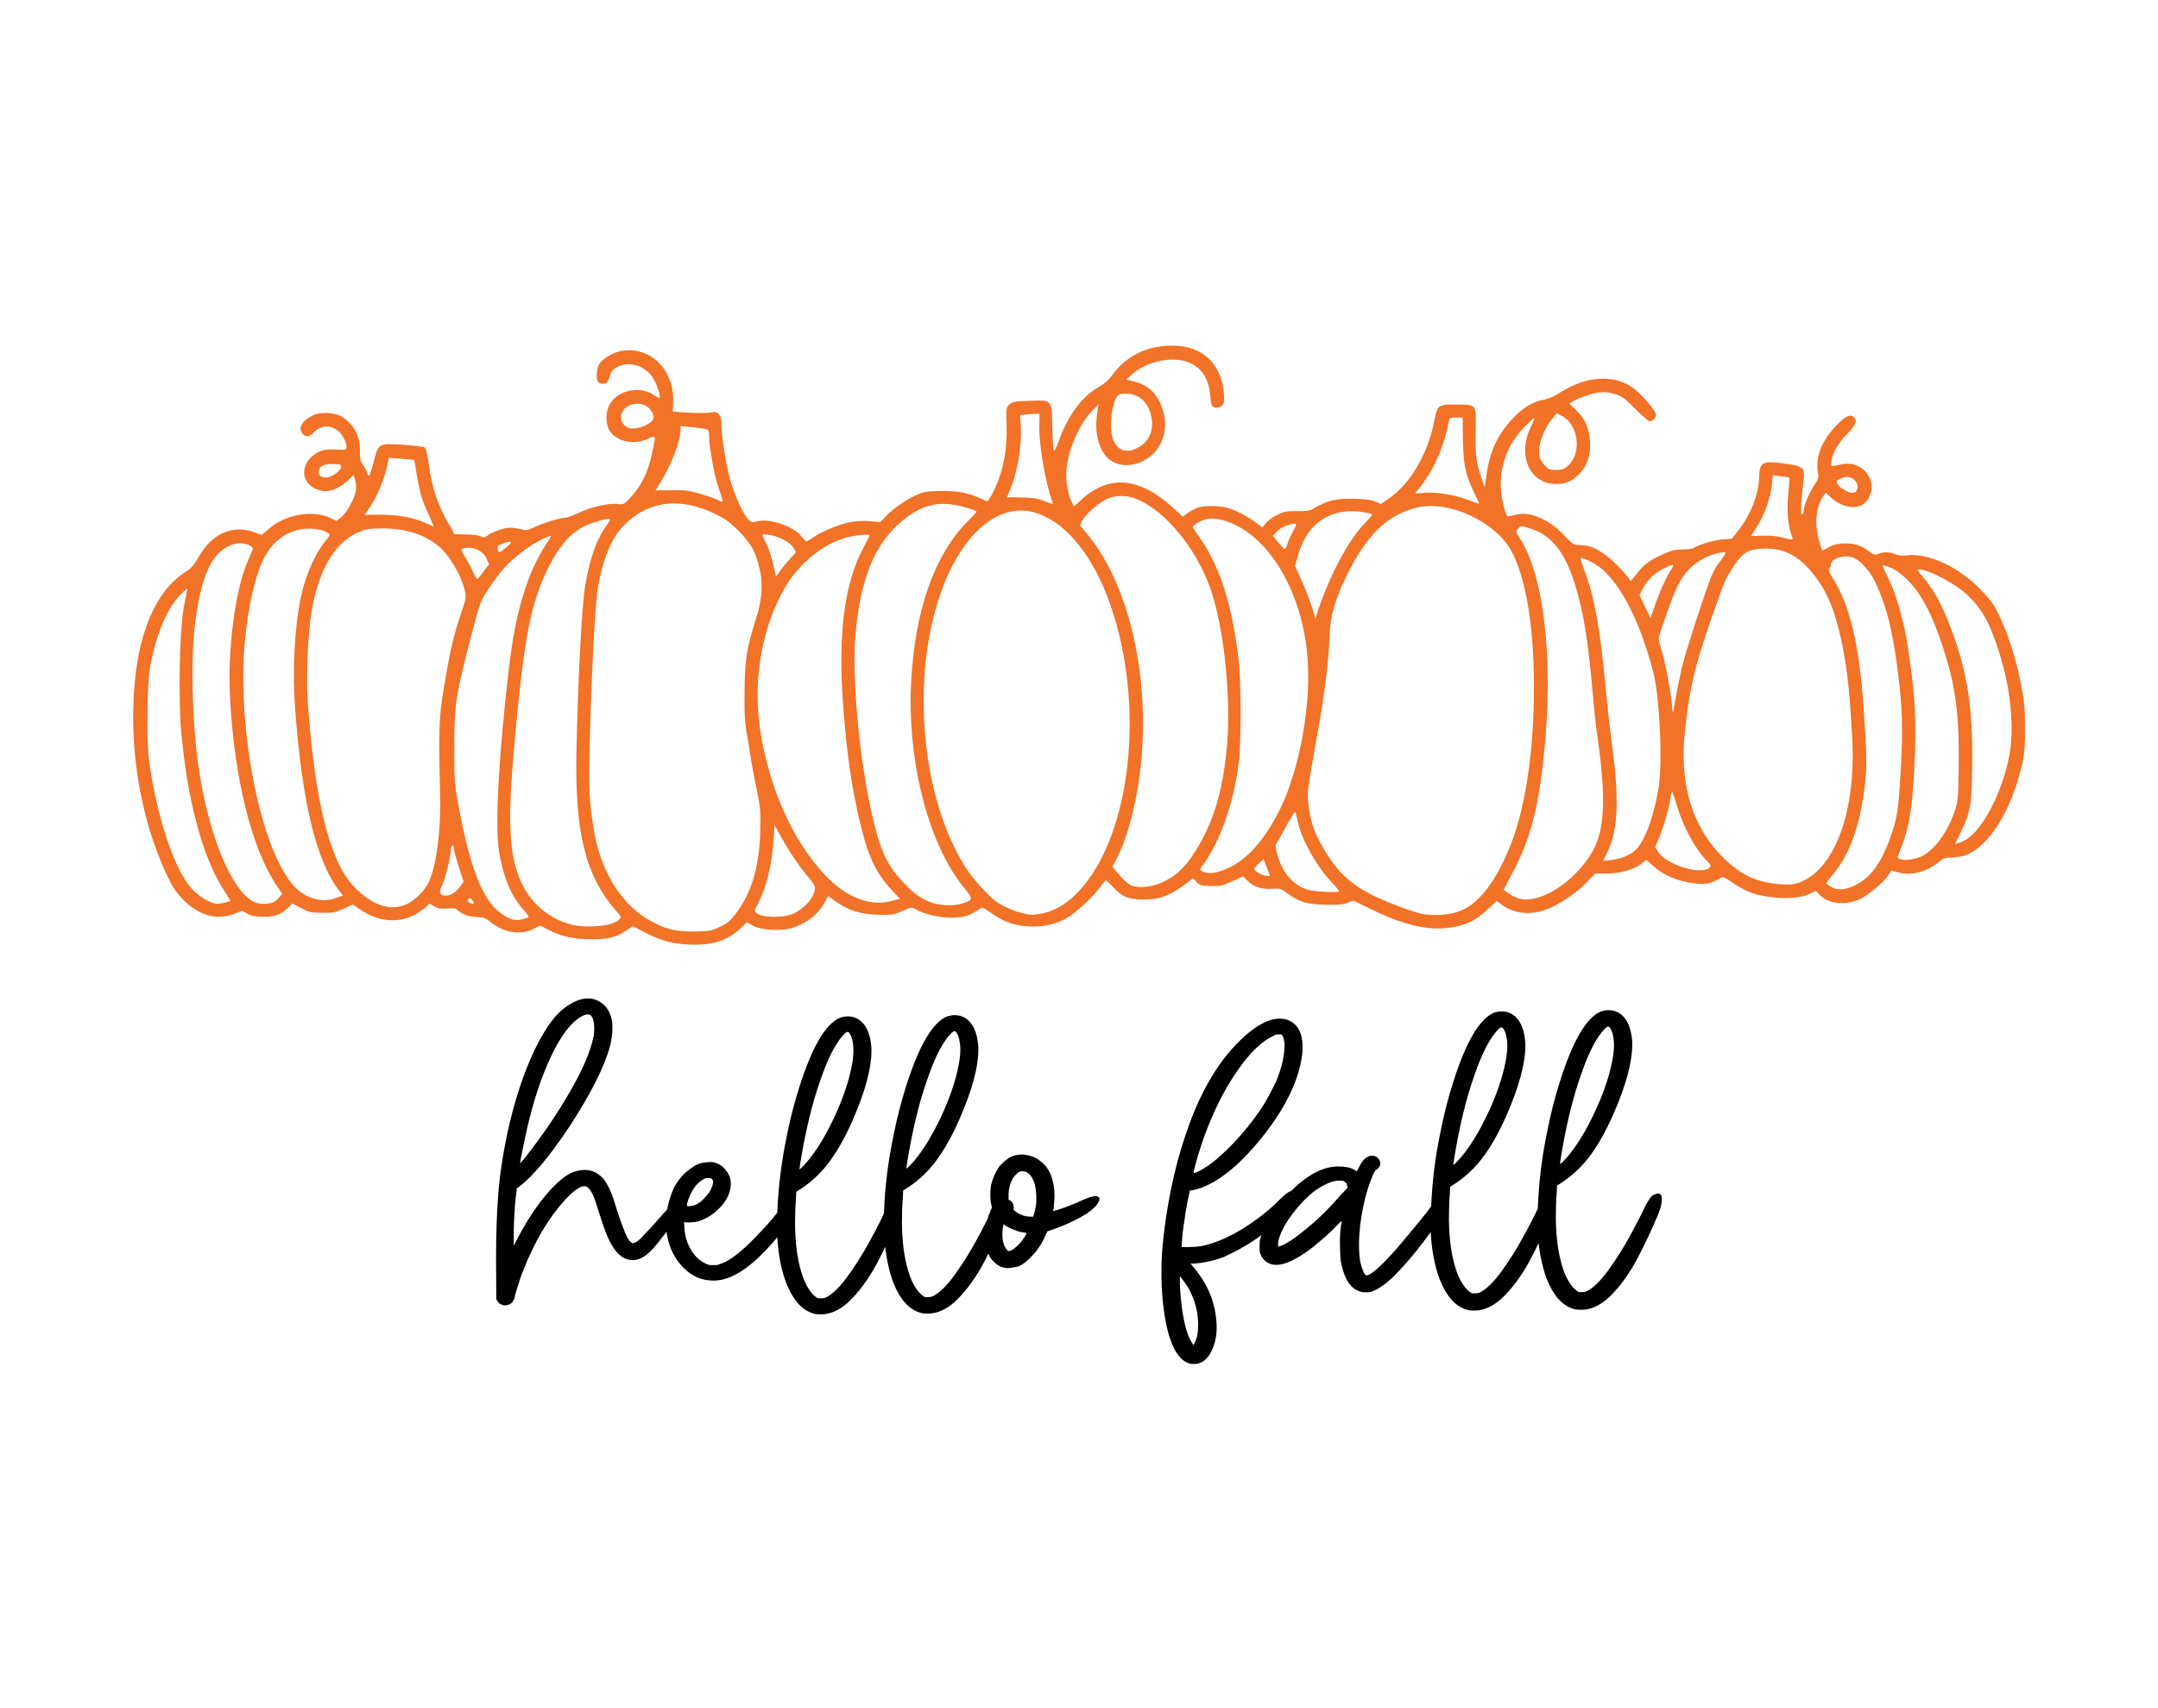
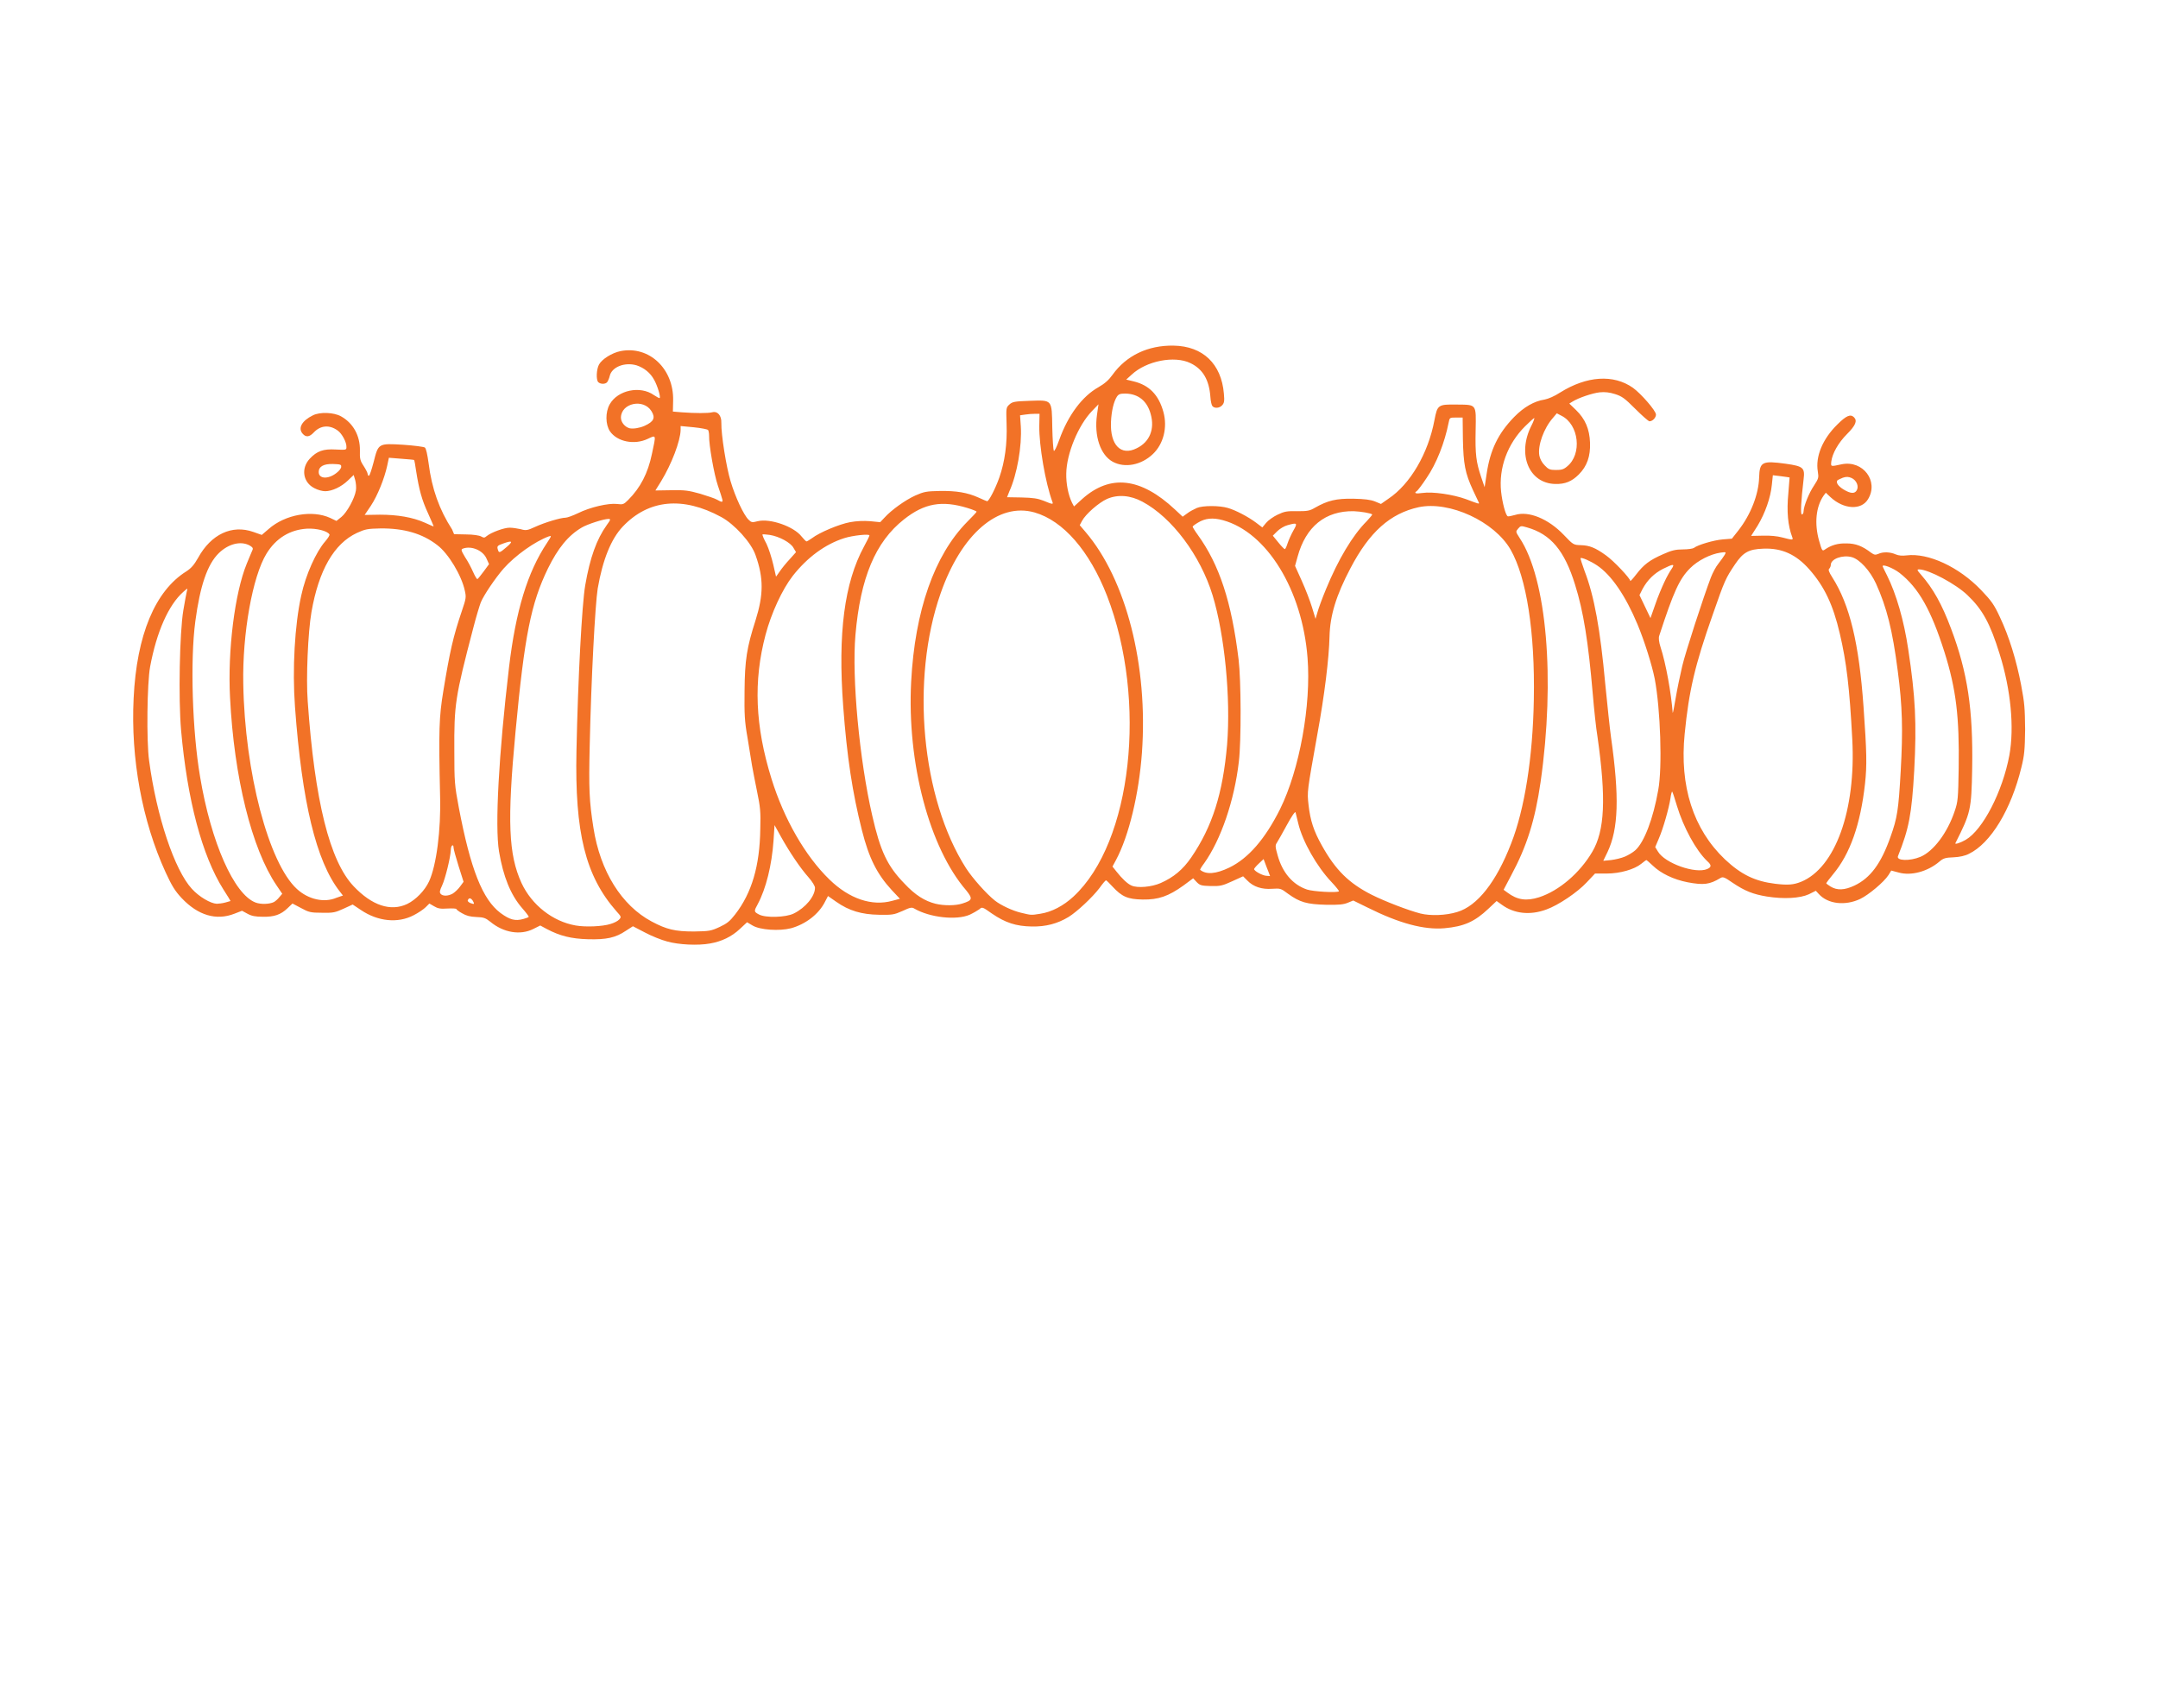
<svg xmlns="http://www.w3.org/2000/svg" version="1.1" id="Layer_1" x="0px" y="0px" width="864px" height="684px" viewBox="0 0 864 684" style="enable-background:new 0 0 864 684;" xml:space="preserve">
  <style type="text/css">
	.st0{fill:#F27227;}
	.st1{fill:#D42027;}
	.st2{fill:#090B0C;}
	.st3{fill:#96B696;}
	.st4{fill:#010101;}
	.st5{fill:#397438;}
	.st6{fill:none;}
	.st7{fill:#9C1C26;}
	.st8{fill:#F47D3B;}
	.st9{fill:#F37123;}
	.st10{fill:#FFFFFF;}
	.st11{fill:#6AAE44;}
	.st12{fill:#D57128;}
	.st13{fill:#F58020;}
	.st14{fill:#FCB017;}
	.st15{fill:#D33027;}
	.st16{fill:#128542;}
	.st17{fill:#7A2A26;}
	.st18{fill:#DAB228;}
	.st19{fill:#45853E;}
	.st20{fill:#FBF5F2;}
	.st21{fill:#0D0E0E;}
	.st22{fill:#EDC7B5;}
	.st23{fill:#BA2025;}
	.st24{fill:#009247;}
	.st25{fill:#EDA232;}
	.st26{fill:#723F1A;}
	.st27{fill:#F37125;}
	.st28{fill:#713D18;}
	.st29{fill:#8F1F1F;}
	.st30{fill:#0F8041;}
	.st31{fill:#EA6A27;}
	.st32{fill:#EEA134;}
	.st33{fill:#D4992D;}
	.st34{fill:#8A2521;}
	.st35{fill:#F1A234;}
	.st36{fill:#B82B25;}
	.st37{fill:#94977D;}
	.st38{fill:#812924;}
	.st39{fill:#723E19;}
	.st40{fill:#EA6B27;}
	.st41{fill:#EDA233;}
	.st42{fill:#D29C5E;stroke:#D29C5E;}
	.st43{fill:#EE7823;}
	.st44{fill:#BC4C27;}
	.st45{fill:#161616;}
	.st46{fill:#EE7023;}
	.st47{fill:#E5A86C;}
	.st48{fill:#C78A2B;}
	.st49{fill:#F6A822;}
</style>
  <g>
    <g>
-       <path d="M439,479l-0.5,0c-1.2,0-3.3,0.7-6.3,2.1c-0.4,0.2-1.1,0.6-2.3,1c-1.1,0.5-2.3,0.9-3.6,1.4c-1.3,0.5-2.4,0.8-3.3,1.1    c-0.6,0.2-1,0.3-1.3,0.3c-0.1,0-0.1,0-0.1-0.1c0.2-0.4,0.3-1.3,0.4-2.5c0.1-1.3,0.2-2.4,0.2-3.4c0-4.7-1.1-8.5-3.1-11.4    c-0.5-0.7-1.1-1.4-2-2.1c-0.9-0.7-1.6-1.3-2.2-1.6c-0.6-0.3-1.3-0.6-2.2-0.9c-0.8-0.2-1.6-0.4-2.4-0.5c-0.4-0.1-0.8-0.1-1.2-0.1    c-1.8,0-3.5,0.4-5.1,1.3c-0.5,0.4-1.2,0.9-2,1.6c-0.8,0.7-1.4,1.3-1.9,1.9c-1.5,2.1-2.6,4.6-3.3,7.4c-0.2,1.1-0.3,2.4-0.3,4    c0,1.5,0.1,2.8,0.4,3.9l0.2,1.3l-0.6,1.3c-0.4,1-0.8,2-1.1,3.1c-1.2,2.4-2.7,5.3-4.5,8.6c-2.6,4.8-5.5,9.4-8.6,13.7    c-3.1,4.3-6,7.2-8.7,8.6c-0.5,0.2-1.1,0.4-1.6,0.4l-1.6,0c-0.4-0.1-0.9-0.5-1.5-1c-0.6-0.5-1.1-1.1-1.5-1.6    c-1.6-2.1-2.9-4.8-3.9-8.3c-1.5-5.1-2.3-11.3-2.4-18.6c0-3.4,0.1-7.1,0.4-10.9l0.1-2.3l0.7-0.4c4.5-2.8,8.5-6.3,11.9-10.7    c3.4-4.4,6.7-10.1,9.8-17.1c5.2-11.8,7.8-21.4,7.7-28.7l0-0.6c-0.4-6.1-2.4-10.1-5.9-11.9c-1.2-0.6-2.4-0.8-3.6-0.8    c-1,0-2,0.2-3,0.5c-5.8,2.4-11.3,11.7-16.4,27.9c-2,6.3-3.7,12.8-5,19.5c-2.2,10.3-3.5,20.8-3.9,31.3c0,0.1,0,0.1,0,0.2    c-1.3,2.9-3.2,6.6-5.8,11.3c-2.6,4.8-5.5,9.4-8.6,13.7c-3.1,4.3-6,7.2-8.7,8.6c-0.5,0.2-1.1,0.4-1.6,0.4l-1.6,0    c-0.4-0.1-0.9-0.5-1.5-1c-0.6-0.5-1.1-1.1-1.5-1.6c-1.6-2.1-2.9-4.8-3.9-8.3c-1.5-5.1-2.3-11.3-2.4-18.6c0-3.4,0.1-7.1,0.4-10.9    l0.1-2.3l0.7-0.4c4.5-2.8,8.5-6.3,11.9-10.7c3.4-4.4,6.7-10.1,9.8-17.1c5.2-11.8,7.8-21.4,7.7-28.7l0-0.6    c-0.4-6.1-2.4-10.1-5.9-11.9c-1.2-0.6-2.4-0.8-3.6-0.8c-1,0-2,0.2-3,0.5c-5.8,2.4-11.3,11.7-16.4,27.9c-2,6.3-3.7,12.8-5,19.5    c-2.1,10.1-3.4,20.3-3.8,30.7c-2.3,3-5.5,6.5-9.5,10.6c-4.3,4.4-8.2,7.6-11.7,9.3c-1,0.4-1.9,0.7-2.6,1c-0.5,0.1-0.9,0.1-1.4,0.1    l-0.8,0c-0.6,0-1.1,0-1.4-0.1c-0.3-0.1-0.7-0.2-1.3-0.5c-3.2-1.5-5.6-4.3-7.2-8.2c-0.8-2-1.2-4.2-1.3-6.4l-0.1-2.1l0.7,0.2l1.1,0    c0.5,0,1.1,0,1.8-0.1c0.7,0,1.5-0.2,2.3-0.4c3.1-1,5.9-2.8,8.4-5.4c2.5-2.6,4-5.4,4.3-8.4c0.1-0.4,0.1-0.8,0.1-1.3    c0-2.5-1.1-4.6-3.2-6.6c-1.5-1.3-3.2-2-5.2-2c-0.5,0-1.7,0.2-3.3,0.4c-1.7,0.3-3.8,1.6-6.5,3.9c-2.4,2.3-4.2,4.8-5.3,7.7    c-0.9,2.3-1.5,4.6-2,7c-0.3,0.4-0.7,0.8-1.2,1.3c-2.2,2.6-4.7,5.4-7.4,8.2c-2.3,2.7-4,4-5.1,4c-1,0-2.2-1.7-3.5-5.1    c-0.8-2-1.8-4.8-3-8.4c-1-3.5-1.9-6.1-2.7-7.8c-0.8-1.7-1.6-3.1-2.4-4.2c-2.2-2.6-4.8-3.9-7.9-3.8c-1.6,0-3.2,0.4-5,1.1    c-2.7,1.2-5.8,3.8-9.3,7.7c-4.9,5.6-9.2,12.3-13,19.8c-0.2,0.4-0.4,0.8-0.6,1.2c-0.2,0.4-0.3,0.6-0.3,0.6l0-1.8c0-1.2,0-2.7,0-4.5    c0-1.8,0.1-3.6,0.2-5.4c0.1-1.8,0.2-3.4,0.3-4.8c0.1-1,0.2-2,0.3-2.9c0.1-1,0.2-1.8,0.3-2.5l0.1-1.1l0.2-0.2    c0.2-0.1,0.3-0.2,0.6-0.4c5.4-4,12.2-12,20.3-24.2c8.6-13.2,14-23.9,16.3-32.4c0.6-2.6,0.9-5,0.9-7.2c0-4-1.2-7.1-3.6-9.3    c-1.9-1.6-4-2.4-6.2-2.4c-2.8,0-5.8,1.2-9.1,3.6c-3.5,2.5-6.9,6.9-10.3,13.2c-4.8,8.9-8.8,20-12,33.3c-2.3,10-3.8,19.3-4.5,28.1    c-0.6,8-0.9,16.5-0.9,25.5l0.1,16.7l0.4,0.7c0.3,0.7,0.9,1.2,1.9,1.6c0.2,0.1,0.4,0.1,0.6,0.2c0.3,0,0.5,0,0.8,0    c1.6-0.1,2.8-0.9,3.4-2.4c0.1-0.2,0.2-0.4,0.2-0.6c0.1-0.2,0.1-0.4,0.1-0.4c0-0.3,0.2-1.1,0.6-2.3c0.4-1.3,0.8-2.7,1.3-4.2    c0.5-1.5,1-2.9,1.5-4.1c4.6-11.7,10.2-21.1,16.8-28.3c3.3-3.6,5.9-5.4,7.7-5.4c0.2,0,0.5,0,0.7,0.1c1.2,0.5,2.4,2.3,3.5,5.4    c0.2,0.5,0.4,1.3,0.8,2.5c0.4,1.2,0.8,2.4,1.2,3.7c1.3,4.1,2.4,7.2,3.5,9.5c2.3,5,5.1,7.8,8.5,8.3c0.4,0.1,0.8,0.1,1.2,0.1    c3,0,6.2-2.1,9.4-6.2c0.7-0.8,1.5-1.8,2.3-2.9c0.6-0.7,1.2-1.5,1.8-2.3c0,0.4,0.1,0.8,0.1,1.2c1.1,6.1,3.8,10.9,7.9,14.4    c2.5,2.1,5.2,3.4,8.2,3.8c0.9,0.1,1.7,0.2,2.6,0.2c4.1,0,8.4-1.7,12.9-5c3.6-2.6,7.1-6,10.7-10.1c0.7-0.8,1.3-1.5,1.9-2.3    c0.4,7,1.6,13.2,3.6,18.4c2.9,7.3,6.8,11.4,11.8,12.4c0.6,0.1,1.5,0.1,2.6,0.1c3.4-0.1,6.9-1.7,10.4-4.8    c4.3-4.1,8.2-9.4,11.6-15.8c1.2-2.2,2.2-4.3,3.2-6.4c0.6,5.3,1.7,10.1,3.2,14.2c2.9,7.3,6.8,11.4,11.8,12.4    c0.6,0.1,1.5,0.1,2.6,0.1c3.4-0.1,6.9-1.7,10.4-4.8c4.3-4.1,8.2-9.4,11.6-15.8c0.6-1.2,1.2-2.3,1.7-3.4c0.3,0.7,0.6,1.3,1,1.9    c2,2.6,4.4,4,6.9,3.9c0.5,0,1.6-0.2,3.4-0.5c1.8-0.4,3.8-1.8,6.2-4.4c2.2-2.3,4-5,5.4-8.2l0.7-1.6l1.5-0.5    c5.5-1.9,10.2-4.1,14.1-6.5c2.5-1.7,4.1-3.2,4.8-4.6c0.3-0.5,0.5-0.9,0.5-1.3C440.2,479.5,439.8,479.1,439,479z M363,466.9    c0.1-0.6,0.2-1.2,0.3-2c2-12.3,4.6-23.1,7.9-32.5c3.2-9.4,6.5-15.6,9.7-18.7c0.5-0.5,0.9-0.8,1.2-0.8c0.3,0,0.5,0.1,0.8,0.5    c1,1.5,1.5,3.7,1.6,6.5c0,2-0.2,4.2-0.7,6.7c-1.2,6.2-3.5,13-6.9,20.3c-3.4,7.3-6.9,13.1-10.6,17.6c-0.5,0.6-1.1,1.2-1.6,1.8    c-0.5,0.6-1,1-1.3,1.3c-0.3,0.2-0.5,0.3-0.6,0.3C362.8,467.8,362.9,467.5,363,466.9z M320.2,467.2c0.1-0.6,0.2-1.2,0.3-2    c2-12.3,4.6-23.1,7.9-32.5c3.2-9.4,6.5-15.6,9.7-18.7c0.5-0.5,0.9-0.8,1.2-0.8c0.3,0,0.5,0.1,0.8,0.5c1,1.5,1.5,3.7,1.6,6.5    c0,2-0.2,4.2-0.7,6.7c-1.2,6.2-3.5,13-6.9,20.3c-3.4,7.3-6.9,13.1-10.6,17.6c-0.5,0.6-1.1,1.2-1.6,1.8c-0.5,0.6-1,1-1.3,1.3    c-0.3,0.2-0.5,0.3-0.6,0.3C320.1,468.1,320.1,467.8,320.2,467.2z M275.1,481.8c0-0.1,0-0.1,0.1-0.2c0.5-1.8,1.2-3.5,2.3-5.3    c1.1-1.8,2.5-3.2,4.3-4.2c0.7-0.3,1.3-0.4,1.9-0.4c0.5,0,0.9,0.1,1.2,0.3c0.4,0.3,0.6,0.7,0.6,1.3c0,0.6-0.2,1.4-0.6,2.3    c-0.5,1.5-1.7,3-3.4,4.7c-1.7,1.7-3.5,2.6-5.4,2.7l-0.2,0c-0.5,0-0.9-0.1-0.9-0.2l0-0.1C275,482.5,275.1,482.2,275.1,481.8z     M208.3,465.3c0-0.1,0.1-0.6,0.2-1.3c0.2-0.7,0.3-1.5,0.5-2.4c2.3-12.2,5.2-23,8.9-32.3c3.7-9.3,7.6-16,11.8-20    c2.3-2,4.2-3.1,5.7-3.1c1.6,0,2.5,1.9,2.5,5.7l0,0.5c0,0.8-0.1,1.7-0.2,2.5c-0.2,0.8-0.4,1.7-0.7,2.8c-1.5,5.5-4.6,12.3-9.3,20.3    c-4.7,8.1-10.2,16.2-16.5,24.3c-0.5,0.7-1,1.3-1.5,1.9c-0.5,0.6-0.8,0.9-0.9,1.1l-0.6,0.5L208.3,465.3z M410.6,494.7    c-0.8,1.3-1.7,2.6-2.8,3.7c-1.1,1.1-2.1,1.9-2.9,2.3c-0.2,0.1-0.4,0.1-0.6,0.2c-0.2,0.1-0.3,0.1-0.4,0.1c-0.3,0-0.7-0.4-1.2-1.1    c-0.5-0.7-0.8-1.6-1.1-2.6c-0.2-0.7-0.2-1.6-0.3-2.7c0-1.1,0.1-2.1,0.2-3c0.1-0.4,0.2-0.7,0.2-0.9l0-0.4l0.4,0.2    c0.2,0.1,0.5,0.3,0.8,0.5c0.8,0.5,1.7,0.9,2.7,1.3c1,0.4,2,0.8,2.9,1l1.8,0.3c0.4,0,0.6,0.1,0.6,0.2    C411,494,410.9,494.3,410.6,494.7z M413.8,486.8c0,0.1,0,0.2-0.1,0.3c-0.1,0.1-0.2,0.1-0.2,0.1l-0.6,0c-2.5,0-4.6-0.7-6.3-2.1    l-0.8-0.6c0.1-0.4,0.1-0.7,0.1-0.9c0-0.6-0.1-1.1-0.4-1.7c-0.3-0.6-0.8-1.1-1.7-1.5l0-1.8c0-2.5,0.6-4.8,1.8-6.9    c0.4-0.6,0.8-1.1,1.4-1.6c0.5-0.5,1-0.9,1.5-1c0.3-0.1,0.6-0.1,0.8-0.1c2,0,3.6,1.4,4.7,4.3c0.6,1.5,0.8,3.4,0.9,5.6    c0,0.3,0,1.1,0,2.5C414.9,482.6,414.5,484.4,413.8,486.8z" />
-       <path d="M665.3,479.3c-0.2-0.9-0.7-1.4-1.4-1.4c-0.4,0-1,0.2-1.9,0.6c-0.9,0.4-2,2-3.4,4.7c-1.3,2.9-3.3,6.7-5.9,11.5    c-2.6,4.8-5.5,9.4-8.6,13.7c-3.1,4.3-6,7.2-8.7,8.6c-0.5,0.2-1.1,0.4-1.6,0.4l-1.6,0c-0.4-0.1-0.9-0.5-1.5-1    c-0.6-0.5-1.1-1.1-1.5-1.6c-1.6-2.1-2.9-4.8-3.9-8.3c-1.5-5.1-2.3-11.3-2.4-18.6c0-3.4,0.1-7.1,0.4-10.9l0.1-2.3l0.7-0.4    c4.5-2.8,8.5-6.3,11.9-10.7c3.4-4.4,6.7-10.1,9.8-17.1c5.2-11.8,7.8-21.4,7.7-28.7l0-0.6c-0.4-6.1-2.4-10.1-5.9-11.9    c-1.2-0.6-2.4-0.8-3.6-0.8c-1,0-2,0.2-3,0.5c-5.8,2.4-11.3,11.7-16.4,27.9c-2,6.3-3.7,12.8-5,19.5c-2.2,10.3-3.5,20.8-3.9,31.3    c0,0.1,0,0.1,0,0.2c-1.3,2.9-3.2,6.6-5.8,11.3c-2.6,4.8-5.5,9.4-8.6,13.7c-3.1,4.3-6,7.2-8.7,8.6c-0.5,0.2-1.1,0.4-1.6,0.4l-1.6,0    c-0.4-0.1-0.9-0.5-1.5-1c-0.6-0.5-1.1-1.1-1.5-1.6c-1.6-2.1-2.9-4.8-3.9-8.3c-1.5-5.1-2.3-11.3-2.4-18.6c0-3.4,0.1-7.1,0.4-10.9    l0.1-2.3l0.7-0.4c4.5-2.8,8.5-6.3,11.9-10.7c3.4-4.4,6.7-10.1,9.8-17.1c5.2-11.8,7.8-21.4,7.7-28.7l0-0.6    c-0.4-6.1-2.4-10.1-5.9-11.9c-1.2-0.6-2.4-0.8-3.6-0.8c-1,0-2,0.2-3,0.5c-5.8,2.4-11.3,11.7-16.4,27.9c-2,6.3-3.7,12.8-5,19.5    c-2.1,9.9-3.4,20-3.8,30.2c-0.1,0.1-0.1,0.1-0.2,0.2c-0.7,1-2.2,3-4.6,5.9c-2.4,3-5.1,6.1-8,9.6c-2.9,3.4-5.6,6.3-8.1,8.6    c-2.3,2.2-4,3.3-5,3.3l-0.2,0c-0.4-0.2-0.8-0.8-1.2-1.9c-0.4-1-0.8-2.2-1.1-3.5c-0.3-1.8-0.5-4.1-0.5-6.8c0-2.7,0.2-5.4,0.5-8.1    c1-7.6,2.6-13.8,4.5-18.5c0.8-2.2,1.5-3.3,2-3.5c0.3-0.1,0.6-0.4,0.9-0.8c0.3-0.4,0.5-0.8,0.6-1.2l0-0.5c0-0.8-0.3-1.5-0.9-2.1    c-0.6-0.7-1.4-1-2.4-1c-2,0-3.8,1.6-5.3,4.8l-0.8,1.5l-0.7-0.5c-0.5-0.3-0.9-0.5-1.4-0.7c-0.5-0.2-1.1-0.4-1.8-0.5    c-0.9-0.2-2-0.3-3.3-0.3c-1.2,0-2.4,0.1-3.5,0.3c-4.8,1-9.6,3.8-14.4,8.4c-0.4,0.4-0.8,0.8-1.3,1.2c0,0,0,0,0,0    c-0.7,0-2.3,1.3-4.8,3.7c-3.6,3.7-8.3,7.4-14.1,11.1c-5.8,3.6-11.3,6-16.5,7.1c-1.2,0.2-2.4,0.4-3.7,0.4c-1.3,0.1-2.4,0.1-3.2,0.1    l-1.4-0.1l0-0.6c0-0.5,0.1-1.8,0.3-4c0.2-2.2,0.5-4.3,0.9-6.5c0.1-1.3,0.4-2.9,0.7-4.6c0.3-1.8,0.6-3.3,0.9-4.6    c0.3-1.3,0.4-2,0.4-2.1c0.1-0.1,0.2-0.1,0.4-0.2c0.2,0,0.4-0.1,0.8-0.1c3.3-0.6,7.2-2.3,11.4-5.2c5.7-3.9,11.5-9.7,17.6-17.5    c8.7-11.3,13.7-21.9,14.9-32c0.1-1,0.1-1.9,0.1-2.8c0-5.3-1.8-8.7-5.3-10.4c-1.3-0.6-2.5-0.8-3.9-0.8c-3.4,0-7.3,1.7-11.7,5.1    c-5.3,4.3-10,9.6-14,15.8c-4,6.2-7.3,13-10,20.2c-2.7,7.2-4.9,14.5-6.6,21.9c-2.1,9.1-3.6,18.3-4.5,27.6c-0.4,4-0.5,8-0.5,11.9    c0,5.3,0.4,10.6,1.2,15.9c0.5,3.1,1.1,6.1,1.9,8.7c2.2,7,5.2,10.7,9.2,11.2l0.7,0c3.5,0,6.1-2.3,7.8-6.9c0.9-2.4,1.4-5.2,1.3-8.5    c-0.3-8.8-3.4-16.5-9.3-23.4l-1.1-1.4l1.3,0c4.1-0.3,8.2-1.2,12.1-2.7c5.4-2.5,10.4-5.3,14.9-8.7c-0.2,0.8-0.5,1.5-0.6,2.3    c-0.1,0.6-0.1,1.3-0.1,1.9c0,0.3,0,0.8,0,1.5c0,0.7,0.1,1.4,0.4,2c0.9,2.2,2.5,3.6,4.9,4.1c0.5,0.1,1,0.1,1.5,0.1    c3.5,0,8.2-2.3,14.2-6.8c1.3-1.1,2.8-2.3,4.5-3.8c1.7-1.4,3-2.7,4.1-3.8c0.5-0.5,1-1,1.5-1.5l1-1l0.7-0.7l0,0.5    c-0.2,1.2-0.4,2.5-0.5,3.9c-0.1,1.4-0.2,3.3-0.1,5.6c0,1.5,0,2.6,0.1,3.3c0,0.7,0.1,1.3,0.1,1.8c0,0.5,0.1,1,0.2,1.6    c0.5,2.3,1.1,4.3,1.8,5.9c1.5,3.3,3.7,5.3,6.6,5.9c0.6,0.1,1.2,0.1,1.6,0.1c0.4,0,0.9,0,1.6-0.1c3-0.8,6.5-3.2,10.4-7.2    c3.9-4,7.5-8.3,11-12.9c1.1-1.4,2-2.7,2.9-3.9c0.4,7.3,1.6,13.6,3.6,18.9c2.9,7.3,6.8,11.4,11.8,12.4c0.6,0.1,1.5,0.1,2.6,0.1    c3.4-0.1,6.9-1.7,10.4-4.8c4.3-4.1,8.2-9.4,11.6-15.8c1.2-2.2,2.2-4.3,3.2-6.4c0.6,5.3,1.7,10.1,3.2,14.2    c2.9,7.3,6.8,11.4,11.8,12.4c0.6,0.1,1.5,0.1,2.6,0.1c3.4-0.1,6.9-1.7,10.4-4.8c4.3-4.1,8.2-9.4,11.6-15.8    c3.4-6.5,6.1-12.4,8.3-17.7c0.9-2.3,1.4-4.1,1.4-5.4C665.4,479.9,665.4,479.5,665.3,479.3z M624.7,465.1c0.1-0.6,0.2-1.2,0.3-2    c2-12.3,4.6-23.1,7.9-32.5c3.2-9.4,6.5-15.6,9.7-18.7c0.5-0.5,0.9-0.8,1.2-0.8c0.3,0,0.5,0.1,0.8,0.5c1,1.5,1.5,3.7,1.6,6.5    c0,2-0.2,4.2-0.7,6.7c-1.2,6.2-3.5,13-6.9,20.3c-3.4,7.3-6.9,13.1-10.6,17.6c-0.5,0.6-1.1,1.2-1.6,1.8c-0.5,0.6-1,1-1.3,1.3    c-0.3,0.2-0.5,0.3-0.6,0.3C624.6,465.9,624.7,465.6,624.7,465.1z M582,465.4c0.1-0.6,0.2-1.2,0.3-2c2-12.3,4.6-23.1,7.9-32.5    c3.2-9.4,6.5-15.6,9.7-18.7c0.5-0.5,0.9-0.8,1.2-0.8c0.3,0,0.5,0.1,0.8,0.5c1,1.5,1.5,3.7,1.6,6.5c0,2-0.2,4.2-0.7,6.7    c-1.2,6.2-3.5,13-6.9,20.3c-3.4,7.3-6.9,13.1-10.6,17.6c-0.5,0.6-1.1,1.2-1.6,1.8c-0.5,0.6-1,1-1.3,1.3c-0.3,0.2-0.5,0.3-0.6,0.3    C581.8,466.2,581.9,465.9,582,465.4z M478.2,467.9c0.3-1,0.6-2.1,0.9-3.3c0.3-1.2,0.7-2.4,1-3.4c1.6-5.1,3.4-10,5.5-14.7    c3.5-8,7.5-14.8,11.8-20.5c4.3-5.7,8.5-9.4,12.4-11.2c0.5-0.3,0.9-0.5,1.2-0.5c0.3-0.1,0.7-0.1,1.1-0.1c0.2,0,0.4,0,0.6,0    c0.2,0,0.3,0.1,0.4,0.1c0.1,0,0.2,0.1,0.2,0.3c0.5,0.5,0.8,1.6,1,3.4l0,0.4c0,4.3-1.1,9.3-3.5,14.9c-0.7,1.5-1.6,3.2-2.6,5.1    c-1,1.9-2,3.6-2.9,5c-4.7,7-10,13.3-15.9,18.7c-3.4,3.2-6.5,5.4-9.3,6.8c-0.5,0.3-1,0.5-1.3,0.6c-0.3,0.1-0.5,0.2-0.6,0.2    c-0.2,0-0.2-0.1-0.2-0.2C477.8,469.4,477.9,468.9,478.2,467.9z M479.7,530.3l0,0.6c0,2.9-0.5,5.3-1.5,7c-0.1,0.2-0.2,0.4-0.2,0.5    l-0.1,0.2c-0.1,0-0.2-0.2-0.5-0.6c-0.2-0.4-0.5-0.9-0.8-1.4c-0.3-0.6-0.5-1.1-0.8-1.7c-1.9-5.1-3-11.9-3.4-20.4l0-1.6    c0-0.5,0-0.9,0-1.3c0-0.3,0-0.5,0.1-0.5c0.1,0.1,0.4,0.5,0.8,1.1c0.5,0.6,0.9,1.2,1.4,1.9c0.5,0.7,0.9,1.3,1.2,1.8    C478.5,520.8,479.7,525.5,479.7,530.3z M539.5,475.6c0,0.2-0.1,0.3-0.3,0.3c-0.1,0.1-0.3,0.3-0.7,0.8c-0.4,0.5-0.9,1-1.5,1.6    c-4.6,5.3-9.1,9.8-13.7,13.5c-4,3.4-7.2,5.6-9.4,6.6c-0.3,0.1-0.6,0.3-0.9,0.4c-0.3,0.1-0.5,0.2-0.7,0.2l-0.6,0.2l0-0.9    c0-1.8,0.9-4.3,2.6-7.5c2-3.4,4.4-6.5,7.2-9.5c2.8-3,5.6-5.2,8.4-6.6c2.3-1.3,4.3-1.9,6.1-1.9l0.2,0c0.5,0,1,0,1.2,0    c0.3,0,0.5,0.1,0.8,0.3c0.2,0.1,0.3,0.3,0.5,0.4c0.2,0.1,0.3,0.3,0.4,0.4c0.1,0.2,0.2,0.5,0.2,0.7l0.1,0.4    C539.6,475.3,539.6,475.4,539.5,475.6z" />
-     </g>
+       </g>
    <path class="st0" d="M809.2,274.3c-1.9-9.9-4.8-19.4-8.5-27.2c-2.3-5-3.4-6.5-7.5-10.8c-8.9-9.3-21.2-15-29.9-13.9   c-1.7,0.2-3.1,0.1-4.3-0.4c-2.2-1-5.1-1.1-7-0.2c-1.2,0.5-1.6,0.4-2.9-0.5c-3.4-2.6-6.1-3.7-9.8-3.7c-3.5-0.1-6.1,0.7-8.6,2.4   c-1.1,0.8-1.2,0.7-2.4-3.5c-1.9-6.8-1.3-13.5,1.8-18l0.9-1.2l1.9,1.8c5.3,4.9,12.3,5.3,15,0.8c4.4-7.2-2-15.7-10.5-14   c-4.6,1-4.4,1-4.2-1.1c0.4-3.2,2.8-7.5,6.3-11c3.4-3.4,4.2-5.3,2.8-6.7c-1.4-1.4-3.1-0.7-6.7,2.9c-5.9,5.8-8.8,12.8-7.8,18.8   c0.4,2.5,0.3,2.8-1.5,5.6c-2.1,3.1-4.1,8.2-4.2,10.3c0,0.7-0.3,1.3-0.7,1.3c-0.6,0-0.3-5.6,0.7-14c0.6-4.7-0.1-5.3-7.1-6.3   c-9.5-1.3-10.5-0.8-10.7,5.5c-0.2,6.7-3.3,14.8-8.3,21.2l-2.6,3.3l-3.7,0.3c-3.6,0.3-10,2.2-11.5,3.4c-0.4,0.3-2.4,0.6-4.4,0.6   c-2.9,0-4.6,0.4-7.9,1.9c-5.5,2.4-7.8,4.2-10.8,8.1c-1.3,1.7-2.4,2.9-2.4,2.6c0-1-6.6-8-9.7-10.2c-4.3-3.1-6.6-4-10.1-4.1   c-2.9-0.1-3-0.1-6.8-4.1c-6.2-6.5-14.1-9.7-19.5-8c-1.4,0.4-2.8,0.7-3,0.5c-0.8-0.5-2.1-5.3-2.6-9.8c-1-9.5,2.5-19.1,9.6-26.2   c1.9-1.9,3.6-3.4,3.7-3.3c0.1,0.1-0.4,1.6-1.2,3.1c-5.8,11.5-0.9,23.1,9.6,23.3c3.9,0.1,6.6-1,9.4-3.8c3.3-3.3,4.7-7.3,4.5-12.7   c-0.2-5.5-1.9-9.5-5.6-13.1l-2.7-2.6l1.3-0.8c2.4-1.5,8-3.4,10.9-3.7c2.1-0.2,3.9,0,6.1,0.7c2.8,0.9,3.8,1.6,8.1,5.9   c2.7,2.7,5.3,5,5.7,5c1.2,0,2.6-1.4,2.6-2.7c0-1.5-5.9-8.3-9.2-10.7c-7.8-5.5-18.5-4.8-29.2,1.9c-2.3,1.5-4.7,2.5-6.2,2.8   c-4.1,0.6-8.3,3-12.2,7c-6.4,6.6-9.6,13.2-11,22.8l-0.8,5.3l-1.4-4.1c-2-6-2.4-9-2.2-18.6c0.2-10.8,0.5-10.3-7.6-10.4   c-7.5-0.1-7.7,0.1-8.9,6.3c-2.5,13.3-9.7,25.6-18.4,31.4l-3,2.1l-2.4-1c-1.8-0.7-4.1-1-8.7-1.1c-6.8-0.1-10.2,0.7-15.3,3.6   c-2.2,1.3-3.1,1.4-7.2,1.4c-4-0.1-5.1,0.1-7.8,1.4c-1.7,0.8-3.8,2.3-4.6,3.3l-1.5,1.8l-2.5-1.9c-3.2-2.4-8.2-5-11.3-5.9   c-3.4-1-10-1-12.4,0c-1.1,0.5-2.9,1.4-3.9,2.2l-1.8,1.3l-3.1-2.9c-13.7-12.8-25.9-14.2-37.1-4.2l-3.3,3l-0.8-1.5   c-1.5-3.1-2.4-7.6-2.3-11.7c0.1-7.9,4.8-19.3,10.3-25l2.6-2.7l-0.6,4.2c-1.2,8.6,1.4,16.1,6.3,18.8c4.8,2.6,11.4,1.4,16.1-3.1   c4.2-4,5.9-10.6,4.2-16.8c-1.9-6.9-5.7-10.8-12-12.3l-2.9-0.7l2.2-2c5.9-5.5,17.1-7.7,23.5-4.6c5,2.4,7.5,6.7,8,13.5   c0.1,1.7,0.5,3.4,0.8,3.7c0.8,1,2.8,0.9,3.9-0.3c0.8-0.9,1-1.6,0.7-4.7c-1-11.9-8.4-19-20.1-19.2c-10.3-0.2-19,4-24.5,11.7   c-1.5,2.1-3.1,3.5-5.7,5c-6.4,3.6-12.1,11.2-15.6,21c-1.1,3.1-2,4.8-2.2,4.4c-0.2-0.4-0.5-4.6-0.6-9.3c-0.2-11.4,0.1-11-9.1-10.7   c-6.1,0.2-6.9,0.4-8.1,1.5c-1.3,1.2-1.3,1.4-1.1,7.7c0.3,8-0.7,15.2-2.9,21.5c-1.5,4.3-4.2,9.6-4.9,9.5c-0.1,0-1.6-0.6-3.3-1.4   c-4.6-2.1-9.1-2.8-15.7-2.7c-5.3,0.1-6.3,0.3-9.7,1.8c-4,1.8-9.6,5.8-12.4,8.9l-1.7,1.8l-4-0.4c-2.6-0.2-5.4-0.1-8.1,0.4   c-4.3,0.8-12.2,4.1-15.2,6.4c-1,0.7-2,1.3-2.2,1.3c-0.2,0-1.1-0.9-2-2c-3.1-4-12.6-7.3-17.5-6.1c-2.3,0.6-2.6,0.5-3.7-0.6   c-1.9-1.8-5.3-9-7.2-15.4c-1.7-5.6-3.8-18.6-3.7-23.4c0.1-2.9-1.5-4.8-3.7-4.2c-1.6,0.4-6.8,0.4-12.1,0l-3.6-0.3l0.1-4.4   c0.3-12.7-9.6-22.1-21.1-19.8c-3.4,0.7-7.4,3.2-8.6,5.4c-1,1.9-1.2,6-0.3,7c0.9,0.9,2.9,0.9,3.6,0c0.3-0.4,0.8-1.5,1-2.4   c0.8-3.7,6.1-5.7,10.8-4.3c3,1,5.5,3,7,5.8c1.3,2.3,2.7,6.9,2.2,7.3c-0.1,0.1-1.1-0.4-2.3-1.2c-5.5-3.9-14.5-2-17.7,3.7   c-1.8,3.2-1.7,8.1,0.1,10.8c2.9,4.2,9.8,5.6,15.2,3c3.4-1.6,3.3-1.8,1.6,6.1c-1.6,7.7-4.6,13.5-9.5,18.4c-1.8,1.8-2.1,1.9-4.5,1.6   c-3.4-0.4-10.8,1.3-15.6,3.7c-2.1,1-4.3,1.8-5,1.8c-1.9,0-8.3,1.9-12.2,3.7c-3,1.4-3.7,1.5-5.7,0.9c-1.3-0.3-3.3-0.6-4.5-0.6   c-2.2,0-7.4,1.9-9.2,3.4c-0.8,0.7-1.1,0.7-2.2,0.1c-0.7-0.4-3.2-0.8-6-0.8l-4.8-0.1L181,212c-5.1-7.9-8.1-16.2-9.4-26.5   c-0.5-3.6-1-5.9-1.5-6.3c-0.5-0.3-4.3-0.8-8.6-1.1c-10.1-0.6-10-0.6-11.9,6.9c-0.8,3-1.6,5.5-1.9,5.5c-0.3,0-0.5-0.3-0.5-0.7   c0-0.4-0.7-1.8-1.6-3.2c-1.4-2.1-1.6-2.9-1.5-6.2c0.1-5.9-2.7-11-7.6-13.7c-2.9-1.6-8.4-1.8-11.2-0.4c-4.5,2.2-6.1,5.2-4.1,7.4   c1.3,1.5,2.7,1.3,4.4-0.5c2.7-2.9,6.3-3.2,9.6-0.8c1.7,1.2,3.6,4.7,3.5,6.6c0,1.2-0.1,1.2-4.3,1c-4.9-0.3-7.5,0.6-10.4,3.7   c-3.6,3.9-2.7,9.5,1.9,11.8c1.3,0.7,3.2,1.2,4.3,1.2c2.7,0,6.4-1.7,9.1-4.3l2.3-2.2l0.6,2c0.3,1.1,0.5,3,0.3,4.2   c-0.5,3.2-3.6,8.8-5.8,10.6l-2,1.6l-2.5-1.2c-7.2-3.3-18-1.4-24.6,4.4l-2.8,2.4l-3.4-1.2c-8.5-3-16.9,0.9-22.1,10.4   c-1.6,2.8-2.7,4.1-4.7,5.4c-12.5,7.8-19.9,25.5-21.1,50.8c-1.2,24.1,3.4,49.2,12.8,69.7c2.5,5.4,3.7,7.4,6.4,10.3   c6.6,7,13.9,9.1,21.1,6.3l3.1-1.2l2.2,1.2c1.6,0.9,3.2,1.2,6.1,1.2c4.5,0.1,7.2-0.8,9.9-3.4l2-1.9l3.4,1.8c3.1,1.7,3.9,1.9,8.4,1.9   c4.5,0.1,5.3-0.1,8.6-1.6l3.7-1.7l3.3,2.2c6.8,4.6,14.8,5.4,21.1,2.1c1.8-0.9,4-2.4,4.8-3.2l1.5-1.5l1.9,1.1   c1.5,0.9,2.5,1.1,5.4,0.9c1.9-0.1,3.5,0,3.5,0.2c0,0.2,1,1,2.3,1.7c1.7,1,3.2,1.4,5.7,1.5c3,0.1,3.7,0.4,5.6,1.9   c5.3,4.4,12,5.5,17.2,2.9l2.8-1.4l2.6,1.4c5.3,2.8,9.8,3.9,16.5,4.1c7.4,0.2,11.1-0.6,15.2-3.4l2.8-1.8l4.8,2.5   c2.6,1.4,6.6,3,8.9,3.6c4.6,1.3,12.3,1.7,17.2,0.8c4.6-0.8,8.6-2.7,11.9-5.8l2.9-2.7l2.2,1.3c3,1.8,10.7,2.3,15.4,1.1   c5.8-1.6,11.1-5.6,13.6-10.6l1.2-2.3l3.3,2.3c5.1,3.6,10.2,5.1,17.1,5.2c5.3,0.1,6,0,9.4-1.5c3.2-1.5,3.8-1.6,4.9-0.9   c6.1,3.5,16.7,4.7,22,2.4c1.5-0.7,3.2-1.7,3.9-2.2c1.1-1,1.2-1,5,1.7c5.4,3.7,9.7,5.1,16,5.2c5.6,0.1,10.2-1.1,14.7-3.8   c3.4-2.1,9.6-7.9,12.4-11.6c1.2-1.7,2.4-3.1,2.6-3.1s1.3,1.1,2.6,2.5c3.8,4.1,6.1,5.1,12.1,5.2c6.3,0.1,10.3-1.3,16.3-5.6l3.9-2.9   l1.4,1.5c1.3,1.3,1.8,1.5,5.6,1.6c3.7,0.1,4.7-0.1,8.6-1.9l4.4-2l1.7,1.7c2.4,2.5,5.8,3.6,9.9,3.3c3.3-0.2,3.5-0.2,6.4,2   c4.7,3.4,7.5,4.2,15.2,4.4c5.1,0.1,7-0.1,8.7-0.8l2.2-0.9l5.7,2.8c12.8,6.4,22.7,9,30.8,8.3c7.8-0.7,12.1-2.6,17.6-7.8l3.3-3.1   l2.1,1.5c4.9,3.6,11.3,4.3,17.8,1.9c4.8-1.7,12.5-6.9,16.2-10.9l3.3-3.5l4.6,0c5.5,0,11.2-1.7,13.9-3.9c1-0.8,1.9-1.5,2.1-1.5   c0.1,0,1.2,1,2.5,2.2c3.2,3.1,8.3,5.6,14,6.7c6.4,1.2,8.8,0.9,13.1-1.7c1-0.6,1.6-0.4,4.9,1.9c4.9,3.3,8.2,4.6,13.7,5.5   c6.8,1.1,13.3,0.7,16.8-0.9l2.8-1.4l1.2,1.3c3.6,4,10.5,4.8,16.5,2c3.4-1.6,9.6-6.8,11.4-9.6l1.1-1.8l3,0.8   c5,1.4,11.6-0.4,16.3-4.4c1.5-1.3,2.4-1.6,5.6-1.7c2.4-0.1,4.7-0.6,6.2-1.4c8.7-4.2,16.9-17.7,21-34.6c1.2-4.8,1.4-7.1,1.5-15.2   C810.7,283.5,810.6,281.7,809.2,274.3z M735.6,192.4c0.2-0.2,1.2-0.7,2.2-1.1c1.5-0.5,2.3-0.4,3.5,0.1c2,0.9,3,3.3,2.1,4.9   c-0.8,1.5-2.5,1.4-5.3-0.3C736,194.7,735,193.3,735.6,192.4z M621.7,167.4l1.6-1.9l1.9,1c7,3.5,8.3,15.4,2.2,20.3   c-1.4,1.2-2.3,1.4-4.5,1.4c-2.4,0-3-0.3-4.5-1.9c-1.1-1.1-1.9-2.7-2.1-3.9C615.6,178.4,618.1,171.5,621.7,167.4z M444.8,169   c0.2-4.4,1.1-8.2,2.4-10.2c0.7-1,1.3-1.2,3.4-1.2c5.2,0.1,8.7,3,10.1,8.2c1.7,6-0.4,11.2-5.6,13.7   C448.8,182.7,444.4,178.2,444.8,169z M258.1,170.5c-2,0.9-4.5,1.3-6,1c-1.9-0.5-3.5-2.4-3.5-4.3c0.1-5.8,9-7.7,12.2-2.6   C262.5,167.3,261.8,168.8,258.1,170.5z M134.7,189.4c-3.3,2.6-7.1,2.4-7.1-0.4c0-2.2,2-3.3,5.7-3.2c2.9,0.1,3.4,0.2,3.3,1.1   C136.7,187.4,135.8,188.6,134.7,189.4z M703.7,210.5c3-5,5.2-11.2,5.7-16.4l0.4-3.8l3.3,0.4c1.8,0.2,3.4,0.5,3.4,0.5   c0,0-0.2,2.9-0.5,6.3c-0.7,7.3-0.2,13,1.6,17.7c0.4,1.1,0.1,1.1-4.1,0c-1.9-0.5-4.7-0.8-7.7-0.7l-4.7,0.1L703.7,210.5z    M676.7,227.5c3.1-3.1,8.1-5.6,12.1-6.2c2.3-0.3,2.4-0.3,1.7,0.9c-0.4,0.7-1.5,2.2-2.5,3.5c-1,1.2-2.3,3.7-3,5.5   c-3,7.9-10.2,30-11.5,35.6c-0.8,3.4-2,9.1-2.6,12.7c-0.6,3.6-1.1,6.2-1.2,5.9c-0.6-7.8-2.7-19.7-4.9-26.4c-0.6-1.9-0.8-3.5-0.5-4.4   C670.1,236.8,672.4,231.8,676.7,227.5z M657.6,235.9c2-3.7,4.7-6.3,8.2-8.1c4.2-2.1,4.9-2.1,3.4,0.1c-0.7,1-2,3.3-2.9,5.3   c-0.9,1.9-2.6,5.9-3.6,8.9l-1.9,5.4l-2.2-4.6l-2.2-4.6L657.6,235.9z M567.3,196.6c0.3-0.2,2.1-2.5,3.8-5.1c4-5.8,7.3-14.2,8.9-22.3   c0.4-2,0.4-2,3-2l2.6,0l0.1,8.6c0.2,10,0.9,13.7,4,20.4c1.2,2.6,2.3,4.9,2.4,5.1c0.2,0.6-0.1,0.5-5.1-1.4   c-5.2-1.9-13.4-3.1-17.5-2.5C566.8,197.8,565.9,197.5,567.3,196.6z M542,204.7c2.8,0.1,6.9,0.8,7.4,1.3c0.1,0.1-0.9,1.3-2.2,2.7   c-5.7,5.7-11.4,15.3-16.3,27.2c-1.5,3.6-3,7.7-3.4,9.2l-0.8,2.7l-1.4-4.6c-0.8-2.6-2.6-7.3-4.1-10.6l-2.7-6l1-3.6   C522.8,210.8,530.7,204.5,542,204.7z M511.4,212.7c1-1,2.9-2.1,4.1-2.4c3.9-1.1,4.1-0.9,2.3,2.2c-0.9,1.6-1.9,3.9-2.3,5.1   c-0.4,1.3-0.9,2.3-1.1,2.3c-0.2,0-1.4-1.2-2.6-2.7l-2.2-2.7L511.4,212.7z M404.1,196.8c3.1-6.8,5.1-18.2,4.6-26.1l-0.3-4.4l2.1-0.3   c1.2-0.2,2.9-0.3,3.9-0.3l1.8,0l-0.1,4.9c-0.1,7.7,2.4,22.7,5.3,30.5c0.3,0.9,0,0.9-3.6-0.6c-2.3-0.9-4.2-1.2-8.8-1.3l-5.8-0.1   L404.1,196.8z M305.3,214c0.1-0.1,1.4,0,2.9,0.2c3.8,0.6,8.4,3.1,9.5,5.2l1,1.7l-2.5,2.8c-1.4,1.5-3.2,3.7-4,4.9   c-0.8,1.2-1.5,2.1-1.5,2.1c0,0-0.5-2.2-1.1-4.8c-0.6-2.6-1.8-6.4-2.7-8.3C305.8,215.8,305.1,214.1,305.3,214z M264.7,192.7   c4.2-6.9,7.7-16.1,7.8-20.5l0-1.6l5.3,0.5c2.9,0.3,5.5,0.8,5.7,1.1c0.2,0.3,0.4,1.3,0.4,2.2c-0.1,3.7,2,15.6,3.5,20   c0.9,2.6,1.7,5.1,1.8,5.6c0.3,1.2-0.2,1.2-2.1,0.1c-0.8-0.5-3.9-1.5-6.8-2.4c-4.7-1.3-6-1.5-11.6-1.4l-6.3,0.1L264.7,192.7z    M201.3,217.7c3.8-1.4,4.3-1,1.6,1.3c-2.8,2.4-3.1,2.5-3.5,1.3C198.9,218.8,199,218.5,201.3,217.7z M185.3,219.7   c3.4-1.3,8.1,0.7,9.5,4l1,2.2l-2.2,3c-1.2,1.6-2.3,3-2.5,3c-0.2,0-1-1.3-1.7-2.9c-0.7-1.6-2.1-4.3-3.2-5.9   C184.6,220.4,184.5,220,185.3,219.7z M148.5,202.5c2.7-4.1,5.4-10.9,6.5-15.9l0.7-3.3l5,0.4c2.7,0.2,5,0.4,5.1,0.5   c0.1,0.1,0.5,2.1,0.8,4.4c1.2,7.6,2.3,11.6,4.8,17c1.3,2.9,2.3,5.2,2.2,5.2c-0.2,0-1.7-0.7-3.5-1.5c-4.9-2.2-11.1-3.2-18-3.2   l-6.1,0.1L148.5,202.5z M90.2,361.4c-1.1,0.3-2.7,0.5-3.4,0.5c-2.5-0.1-7.1-2.8-10-6c-6.9-7.5-14.1-28.9-17.1-51.3   c-1.1-7.8-0.8-31.2,0.4-37.6c2.6-14,7.4-24.8,13.3-30c1.8-1.6,1.8-1.6,1.4-0.2c-0.2,0.7-0.8,4.2-1.4,7.6c-1.5,8.9-2,35.4-0.9,48   c2.5,28,8.4,50.2,16.9,63.7c1.6,2.5,2.9,4.6,2.9,4.7C92.2,360.8,91.3,361.1,90.2,361.4z M111.8,359.3c-0.6,0.8-1.6,1.6-2.1,1.9   c-1.8,0.9-5.3,1-7.4,0.2c-8.6-3.3-17.8-24-22.2-50.4c-3.1-18.2-4-46.5-1.9-62.2c1.9-14.2,4.8-22.8,9.4-27.3c3.8-3.7,8.7-5,12.3-3.1   c1.2,0.7,1.5,1.1,1.2,1.8c-0.2,0.5-1.3,3-2.3,5.5c-4.8,11.7-7.7,34.7-6.7,53.6c1.6,32,8.7,60.6,18.6,75.2l2.3,3.4L111.8,359.3z    M134.7,359.5c-4.9,2.1-11.2,0.7-15.8-3.5c-11.3-10.3-20.9-46.6-21.5-82.2c-0.4-20,3.7-43,9.3-52.1c3.8-6.2,9.4-9.6,16.2-10   c3.8-0.2,8.2,0.9,9,2.3c0.2,0.3-0.6,1.5-1.7,2.8c-3.6,4.1-7.8,13.3-9.6,21.7c-2.6,11.7-3.6,29.4-2.5,44.5   c2.8,38.3,8.5,61.8,17.8,73.8l1.4,1.8L134.7,359.5z M171.8,352.9c-1.7,3.7-5.3,7.4-8.8,9.1c-6.6,3.1-14.1,0.6-21.4-7.1   c-9.6-10.1-15.6-34.2-18.4-74.1c-0.7-9.2,0.1-27.6,1.5-35.7c2.9-16.7,9-27.4,18.2-31.7c3.3-1.5,4.2-1.7,9.4-1.8   c9.3-0.1,16.8,2,22.8,6.7c4.4,3.3,9.7,12.1,11,18.2c0.6,2.6,0.5,3.2-1.1,7.9c-3.6,10.6-4.9,16.5-7.5,32.3   c-1.7,10.3-1.9,15.5-1.3,42C176.6,332.4,174.7,346.6,171.8,352.9z M184.2,355c-0.7,1-2.1,2.3-2.9,2.8c-1.9,1.1-4.1,1.1-4.9,0.1   c-0.5-0.6-0.3-1.4,0.6-3.3c1.3-2.8,3.4-11.4,3.5-14.3c0-1.8,1.1-2.6,1.1-0.8c0,0.5,0.9,3.8,2,7.3l2,6.3L184.2,355z M188.3,361.6   c-0.7-0.3-1.2-0.8-1-1.1c0.4-1.1,1.2-1,2,0.2C190.1,362.1,189.9,362.2,188.3,361.6z M209.5,368c-3.3,0.9-5.4,0.3-9.1-2.4   c-7.2-5.4-12-17.5-16.7-42.2c-1.7-9-1.8-10.4-1.8-22.5c-0.1-18.9,0.3-21.6,7.6-49.5c1.1-4.3,2.5-8.9,3-10.2   c1.2-2.9,5.8-9.7,9.1-13.5c4.7-5.3,12.6-10.9,18.1-12.9c1.2-0.4,1.2-0.3-0.7,2.6c-7.8,11.7-12.5,27.1-15.2,49.8   c-4.1,34.7-5.7,63.6-4,73.8c1.7,10,4.6,17.3,9.3,22.7c1.5,1.7,2.6,3.2,2.6,3.4S210.6,367.7,209.5,368z M247.9,368.2   c-0.5,0.6-2.1,1.4-3.5,1.8c-3.2,1-9.9,1.3-13.9,0.6c-9.2-1.6-17.6-8.2-21.7-17c-5.2-11.4-5.8-24.7-2.4-60.6   c3.6-38.5,6.2-51.4,13-65.4c4-8.1,8.1-13.2,13.6-16.4c2.2-1.3,8.7-3.4,10.6-3.4c1,0,0.9,0.3-0.7,2.5c-4,5.6-6.7,13-8.6,24.1   c-1.3,7.5-2.9,37.2-3.5,66.2c-0.7,32.9,3.6,50.2,16,64.3C248.8,367.1,248.8,367.2,247.9,368.2z M294.3,366.2   c-2.1,2.7-3.2,3.6-6.2,5c-3.5,1.6-4.1,1.7-10.3,1.8c-7.5,0-10.9-0.8-16.9-4c-12-6.4-20.6-20.1-23.3-37.5   c-1.7-10.8-1.9-15.7-1.5-32.8c0.6-27.2,2.2-56.8,3.2-63c2-11.6,5.4-20,10.1-24.9c10.3-10.8,24-12.1,39.3-3.8   c5.4,2.9,12.1,10.3,13.8,15.3c3.3,9.2,3.2,15.9,0,26.1c-3.5,10.9-4.3,15.9-4.4,28.3c-0.1,9.3,0,12,1.2,18.8   c0.7,4.4,1.5,9.3,1.8,11.1c0.3,1.7,1.2,6.4,2,10.3c1.3,6.2,1.5,8.3,1.3,15C304.2,346.7,301,357.6,294.3,366.2z M317.8,365.8   c-3.2,1.6-11.3,1.8-13.9,0.4c-2.1-1.1-2.1-1.3-0.5-4.2c3.3-6.2,5.6-15.5,6.3-25.4l0.4-6.2l2.6,4.7c3.4,6.1,7.7,12.5,11,16.2   c1.5,1.7,2.6,3.5,2.6,4.2C326.3,358.9,322.5,363.5,317.8,365.8z M357.3,360.7c-8.2,2.3-17.3-0.8-25.2-8.5   c-9.7-9.4-18.2-24.2-23.2-40.3c-6.6-21.2-7.3-39.2-2.4-57.7c2.3-8.7,6.7-18.2,10.9-23.6c5.8-7.4,13-12.7,20.6-15.1   c3.4-1.1,10.1-1.8,10.1-1.1c0,0.3-1,2.3-2.2,4.5c-7.8,14.4-10.5,34.6-8.3,64c1.5,20.2,3.7,34.6,7.5,49.6c2.8,11.1,6,17.5,12,24   l3.2,3.4L357.3,360.7z M385.3,361.8c-2.7,0.9-7.4,0.9-10.7,0.1c-4.4-1.1-8.2-3.5-12.5-8.1c-6.8-7-9.6-12.8-12.9-27.3   c-5.1-22.2-8.2-55.1-6.7-72.3c2-22.9,8-37.2,19.4-46.2c8.2-6.5,15.2-7.7,25.4-4.6c2,0.6,3.7,1.3,3.7,1.5c0,0.2-1.7,2-3.8,4.1   c-13.1,13.3-20.9,35.5-22.4,64c-1.7,32.5,7.3,66.5,22.1,83.6C389.5,359.9,389.4,360.5,385.3,361.8z M429.8,359   c-4,3.7-8.7,6.2-13.3,6.9c-3.8,0.6-3.5,0.6-7.7-0.4c-3.4-0.8-8.1-3-10.5-4.9c-3.4-2.7-8.9-8.9-11.5-12.9   c-17.9-28-22.3-75.6-10.2-110.1c8.3-23.8,23.1-36.5,37.6-32.4c11.5,3.3,22,15.4,29,33.3C459.5,280.6,453.2,337.3,429.8,359z    M476.9,343.4c-3.3,4.8-7,7.9-12.2,10.2c-3.6,1.6-9.3,2.1-11.7,1c-1.6-0.7-3.8-2.8-6-5.6l-1.6-2l1.4-2.6c5.2-9.7,9.2-26.5,10.4-43   c2.5-34.9-6.3-69.3-22.6-88.4l-2.3-2.7l0.9-1.7c1.5-2.8,6.7-7.3,10-8.8c4.3-1.9,9.4-1.5,14.2,1.1c11.8,6.3,23.2,21.5,28.1,37.5   c4.8,15.8,7.3,41,5.8,59.7C489.6,317.7,485.4,331,476.9,343.4z M507.1,350.7c-1.5,0-5-1.9-5-2.7c0-0.2,0.9-1.3,1.9-2.2l1.9-1.8   l0.5,1.3c0.3,0.7,0.8,2.3,1.3,3.4l0.8,2.1L507.1,350.7z M492.2,347.4c-5.4,2.6-9.3,2.9-11.7,0.9c-0.1-0.1,0.6-1.3,1.6-2.6   c6.7-9.4,12.1-25.1,13.9-40.7c1-8.4,0.9-32.7-0.1-40.9c-2.8-23.1-7.7-38-16.4-50c-1.1-1.5-2-3-2-3.2c0-0.2,0.9-0.9,2.1-1.6   c2.9-1.8,6-2.1,10-1c17.6,4.8,31.8,27.9,33.9,55.1c1.5,18.9-3.2,44.8-11,60.6C506.5,336,499.8,343.7,492.2,347.4z M523.3,356.2   c-5.7-1.9-9.9-6.8-11.8-13.8c-0.9-3.2-1-3.9-0.3-4.9c0.4-0.6,2.2-3.8,4-7.1c1.8-3.3,3.3-5.6,3.5-5.1c0.1,0.4,0.6,2.5,1.1,4.5   c1.7,7.1,7.4,17.2,13.3,23.4c1.8,1.9,3.1,3.6,3,3.7C535.3,357.6,525.6,357,523.3,356.2z M583.4,365.2c-4.5,1.4-10.7,1.6-14.7,0.6   c-5-1.3-14.1-4.8-19.5-7.5c-9.1-4.6-14.5-9.9-20-19.8c-3.2-5.7-4.6-9.9-5.3-16.2c-0.6-5.4-0.6-5.1,3.5-28.1   c2.9-15.8,4.7-30.6,4.9-39.3c0.2-8.4,2.6-16.4,8.4-27.4c7.6-14.5,15.9-21.9,27.3-24.4c12.3-2.6,30.3,5.7,36.8,17   c6.4,11.2,9.8,33.1,9.3,60c-0.4,23.2-3.7,44-9.1,57.7C599.1,353.1,591.5,362.8,583.4,365.2z M637.5,341.1   c-5,8.5-13.3,15.6-21.3,18.2c-5.1,1.6-8.7,1.1-12.7-1.9l-1.5-1.1l3-5.7c6.3-11.7,9.6-22.2,11.8-37.4c5.9-41.3,2.5-81.4-8.4-97.8   c-1.6-2.5-1.6-2.5-0.6-3.7c1-1.2,1.2-1.2,3.6-0.5c9.5,2.7,15,9.3,19.2,22.9c3.4,10.8,5.3,22.9,7.1,43.8c0.5,5.9,1.3,13.7,1.9,17.2   C643.1,319.8,642.5,332.6,637.5,341.1z M654.7,340.5c-0.9,0.8-2.7,1.9-4.1,2.5c-1.4,0.6-3.9,1.2-5.6,1.4l-3.1,0.3l1.7-3.5   c4.4-9.3,4.8-22.1,1.4-46c-0.5-3.6-1.5-13.2-2.3-21.3c-2-21.9-4.4-35.2-8.3-45.3c-1-2.7-1.7-5-1.6-5.1c0.4-0.4,3.9,1.1,6.6,2.9   c5.7,3.8,11.4,12.1,16.2,23.6c2.8,6.7,5.8,16.3,6.9,21.8c2.3,12.1,3.1,35.6,1.4,44.6C661.9,327.8,658.3,337.3,654.7,340.5z    M683.5,348c-4.7,2-16.9-2.3-19.7-7l-1.1-1.8l1.4-3.3c1.8-4.1,4.1-12.3,4.7-16.2c0.2-1.7,0.6-2.9,0.7-2.7c0.2,0.2,1,2.7,1.9,5.7   c2.6,8.6,7.6,17.8,12.1,22.1C685.3,346.4,685.3,347.2,683.5,348z M721.1,353.1c-3,1.2-5.2,1.4-10.3,0.8c-8.2-1-13.7-3.7-20.2-9.8   c-12.7-12.1-18.2-29.3-16.1-50.3c1.7-17.2,4.1-27.5,11.2-47.6c4.9-14.1,5.2-14.6,9-20.3c3.2-4.7,5.4-6,11.3-6.2   c7.4-0.3,13.1,2.3,18.4,8.3c6,6.8,9.5,14.1,12.2,25.7c2.7,11.5,3.9,21.6,5,42.4C743.1,324.5,734.8,347.5,721.1,353.1z M756.9,335.1   c-3.8,10.8-8.1,16.5-14.4,19.5c-4,1.9-7,2-9.6,0.4c-1-0.6-1.8-1.2-1.7-1.4s1.2-1.7,2.7-3.5c6.8-8.1,11-20,12.8-36.3   c0.8-7.4,0.7-12.5-0.6-30.8c-1.8-25.4-5.5-40.8-12.5-51.8c-1.4-2.2-1.7-3.1-1.2-3.5c0.3-0.3,0.6-1,0.6-1.5c0-2.4,4.7-4.1,8.4-3.1   c3.2,0.9,7.3,5.4,9.7,10.6c4.3,9.5,6.6,18.6,8.7,34.9c1.9,14.3,2.1,23.8,1.2,39.9C760.1,324.6,759.6,327.5,756.9,335.1z    M768.9,343.1c-4.3,1.8-9.8,1.6-9-0.3c4.4-11,5.5-16.7,6.5-34.3c1-18.9,0.5-29.4-2.4-48.5c-1.7-11.5-4.8-22.2-8.5-29.6   c-0.8-1.6-1.6-3.2-1.7-3.5c-0.5-1.3,4.1,0.5,6.7,2.5c7.7,6,12.7,15,18,31.7c4.7,14.9,6,26.1,5.7,46.5c-0.2,12.2-0.3,13.4-1.6,17.2   C779.7,333.5,774.1,340.9,768.9,343.1z M804.5,302.4c-2.7,14.5-10.6,29.9-17.5,33.9c-2.1,1.2-4.5,2-4.1,1.3   c6.1-12.1,6.4-13.3,6.7-29.8c0.4-23.6-1.8-38.5-8.5-56.2c-3.6-9.6-7.1-15.9-12-21.5c-1.6-1.8-1.7-2.1-0.7-2.1   c3.9,0.1,14.6,5.8,19.3,10.3c6,5.7,9.1,11.3,12.9,23.6C805.1,276.2,806.5,291.3,804.5,302.4z" />
  </g>
</svg>